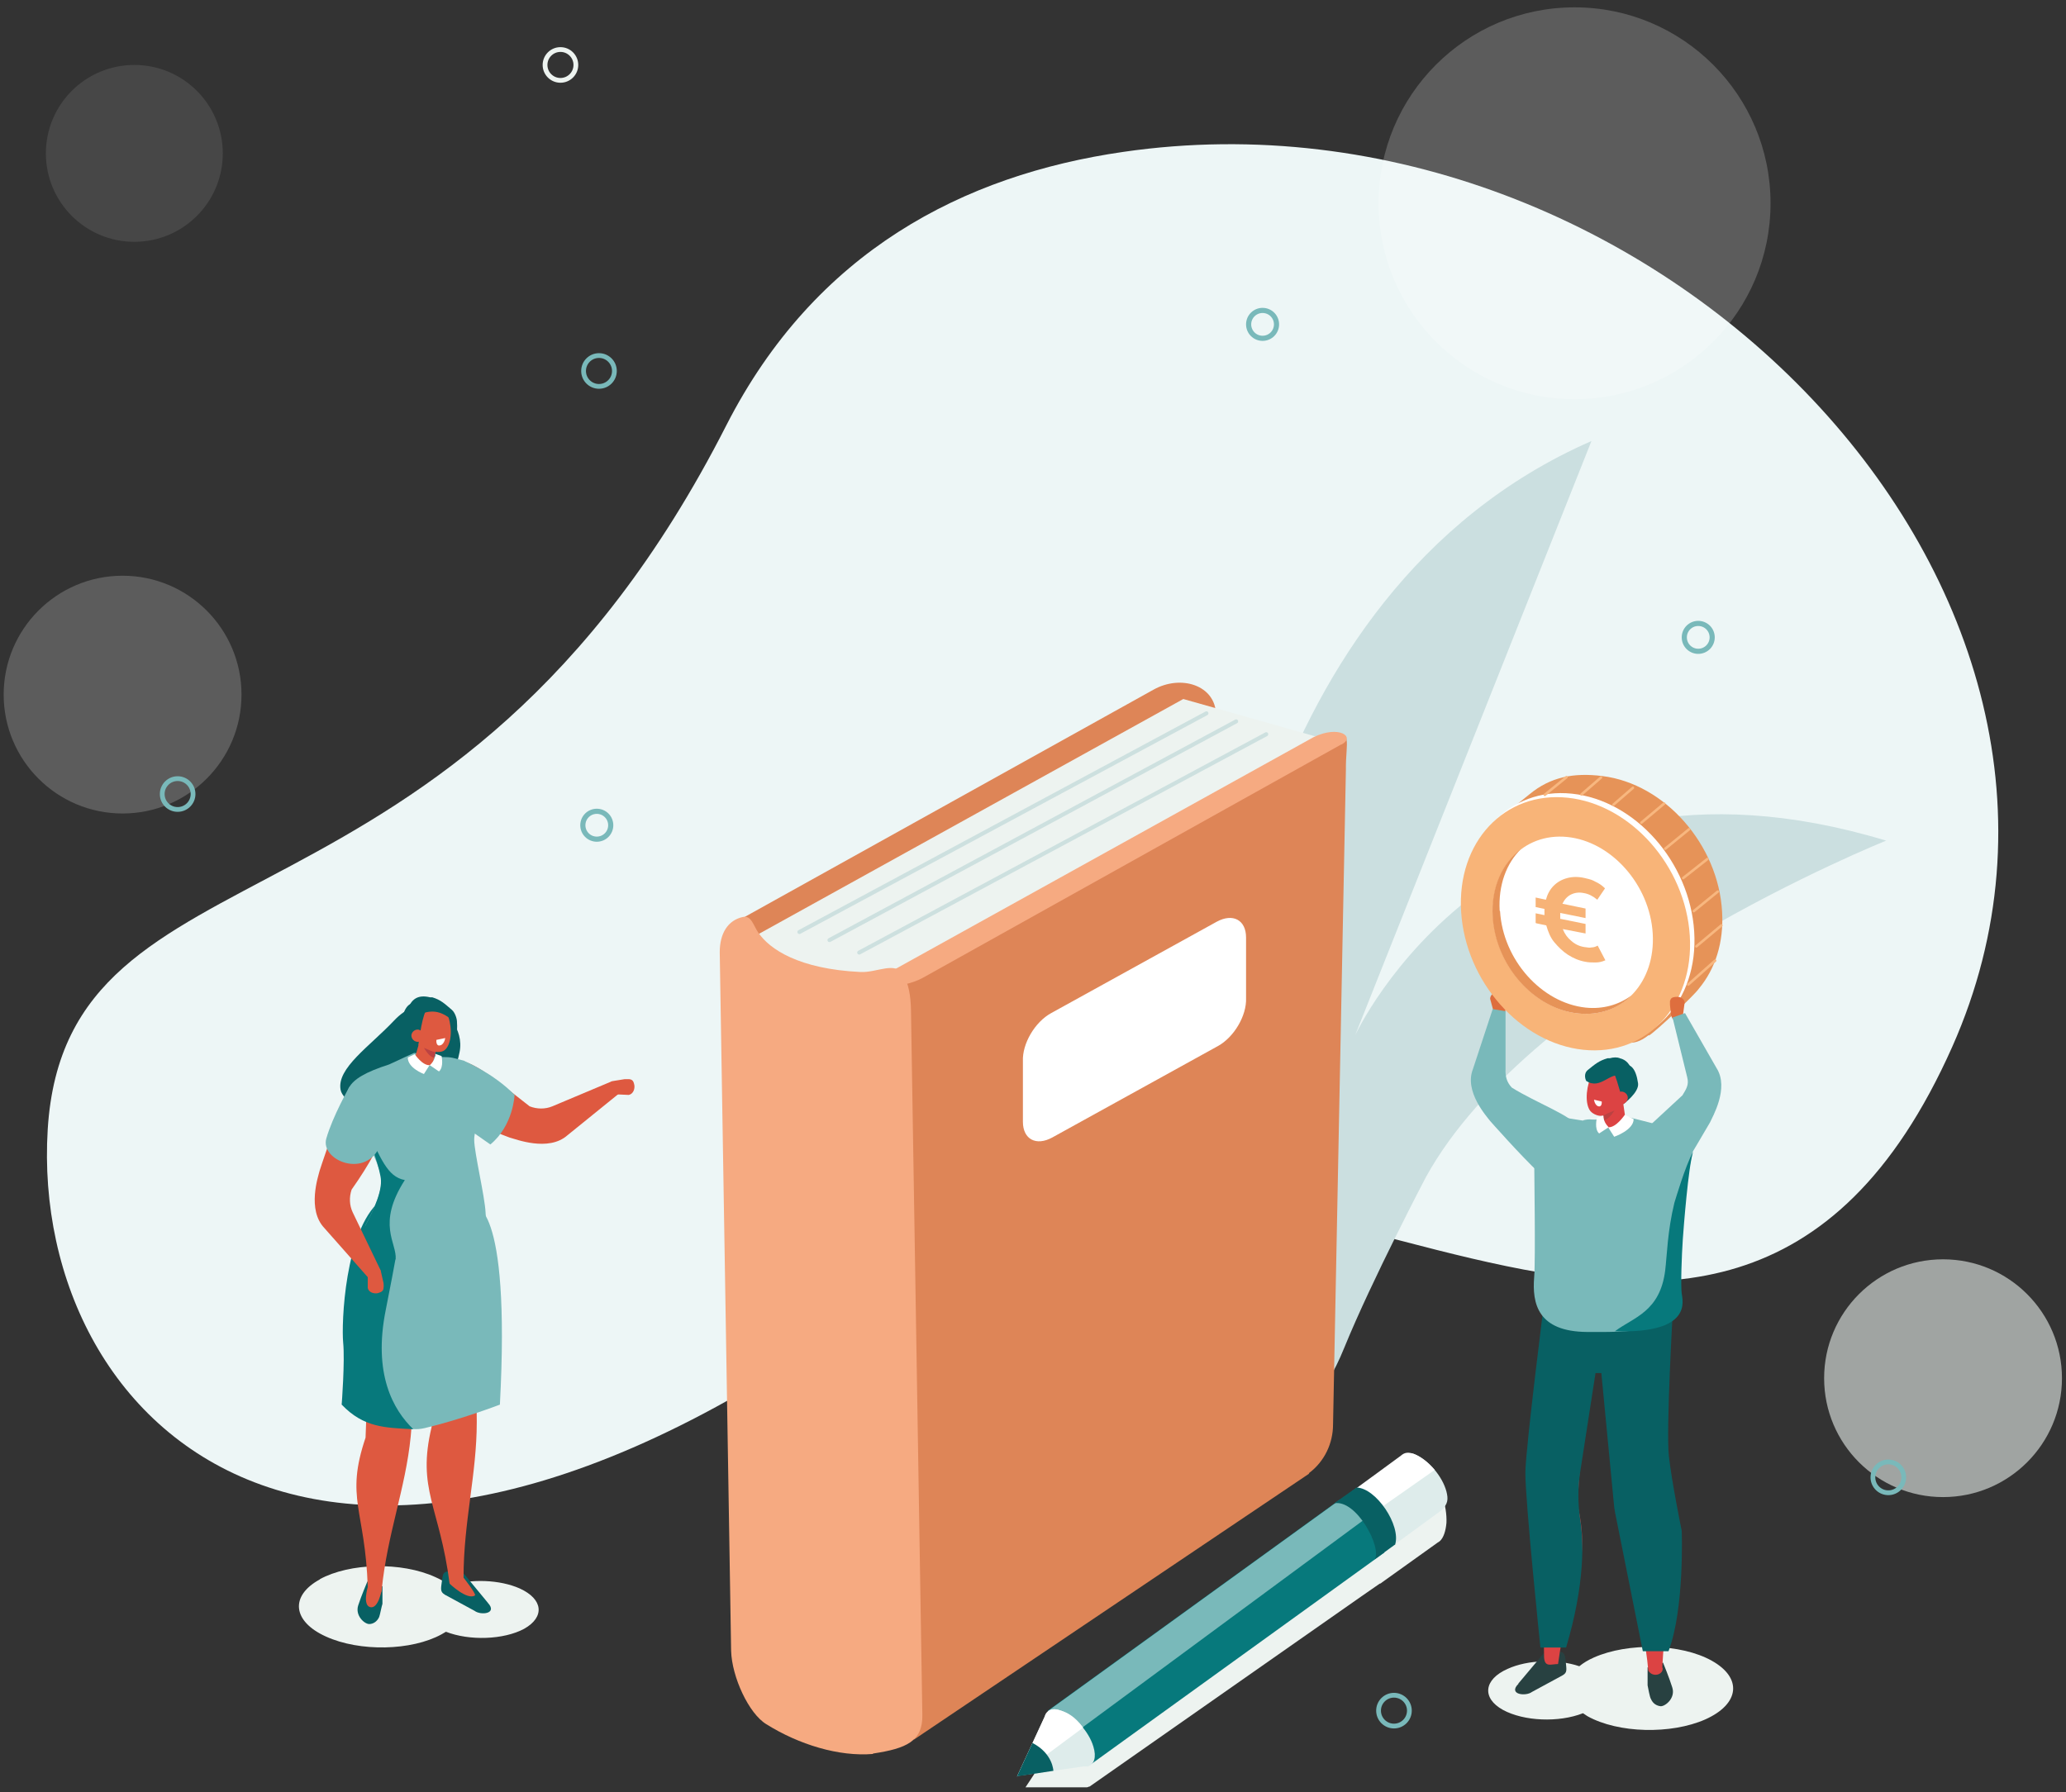
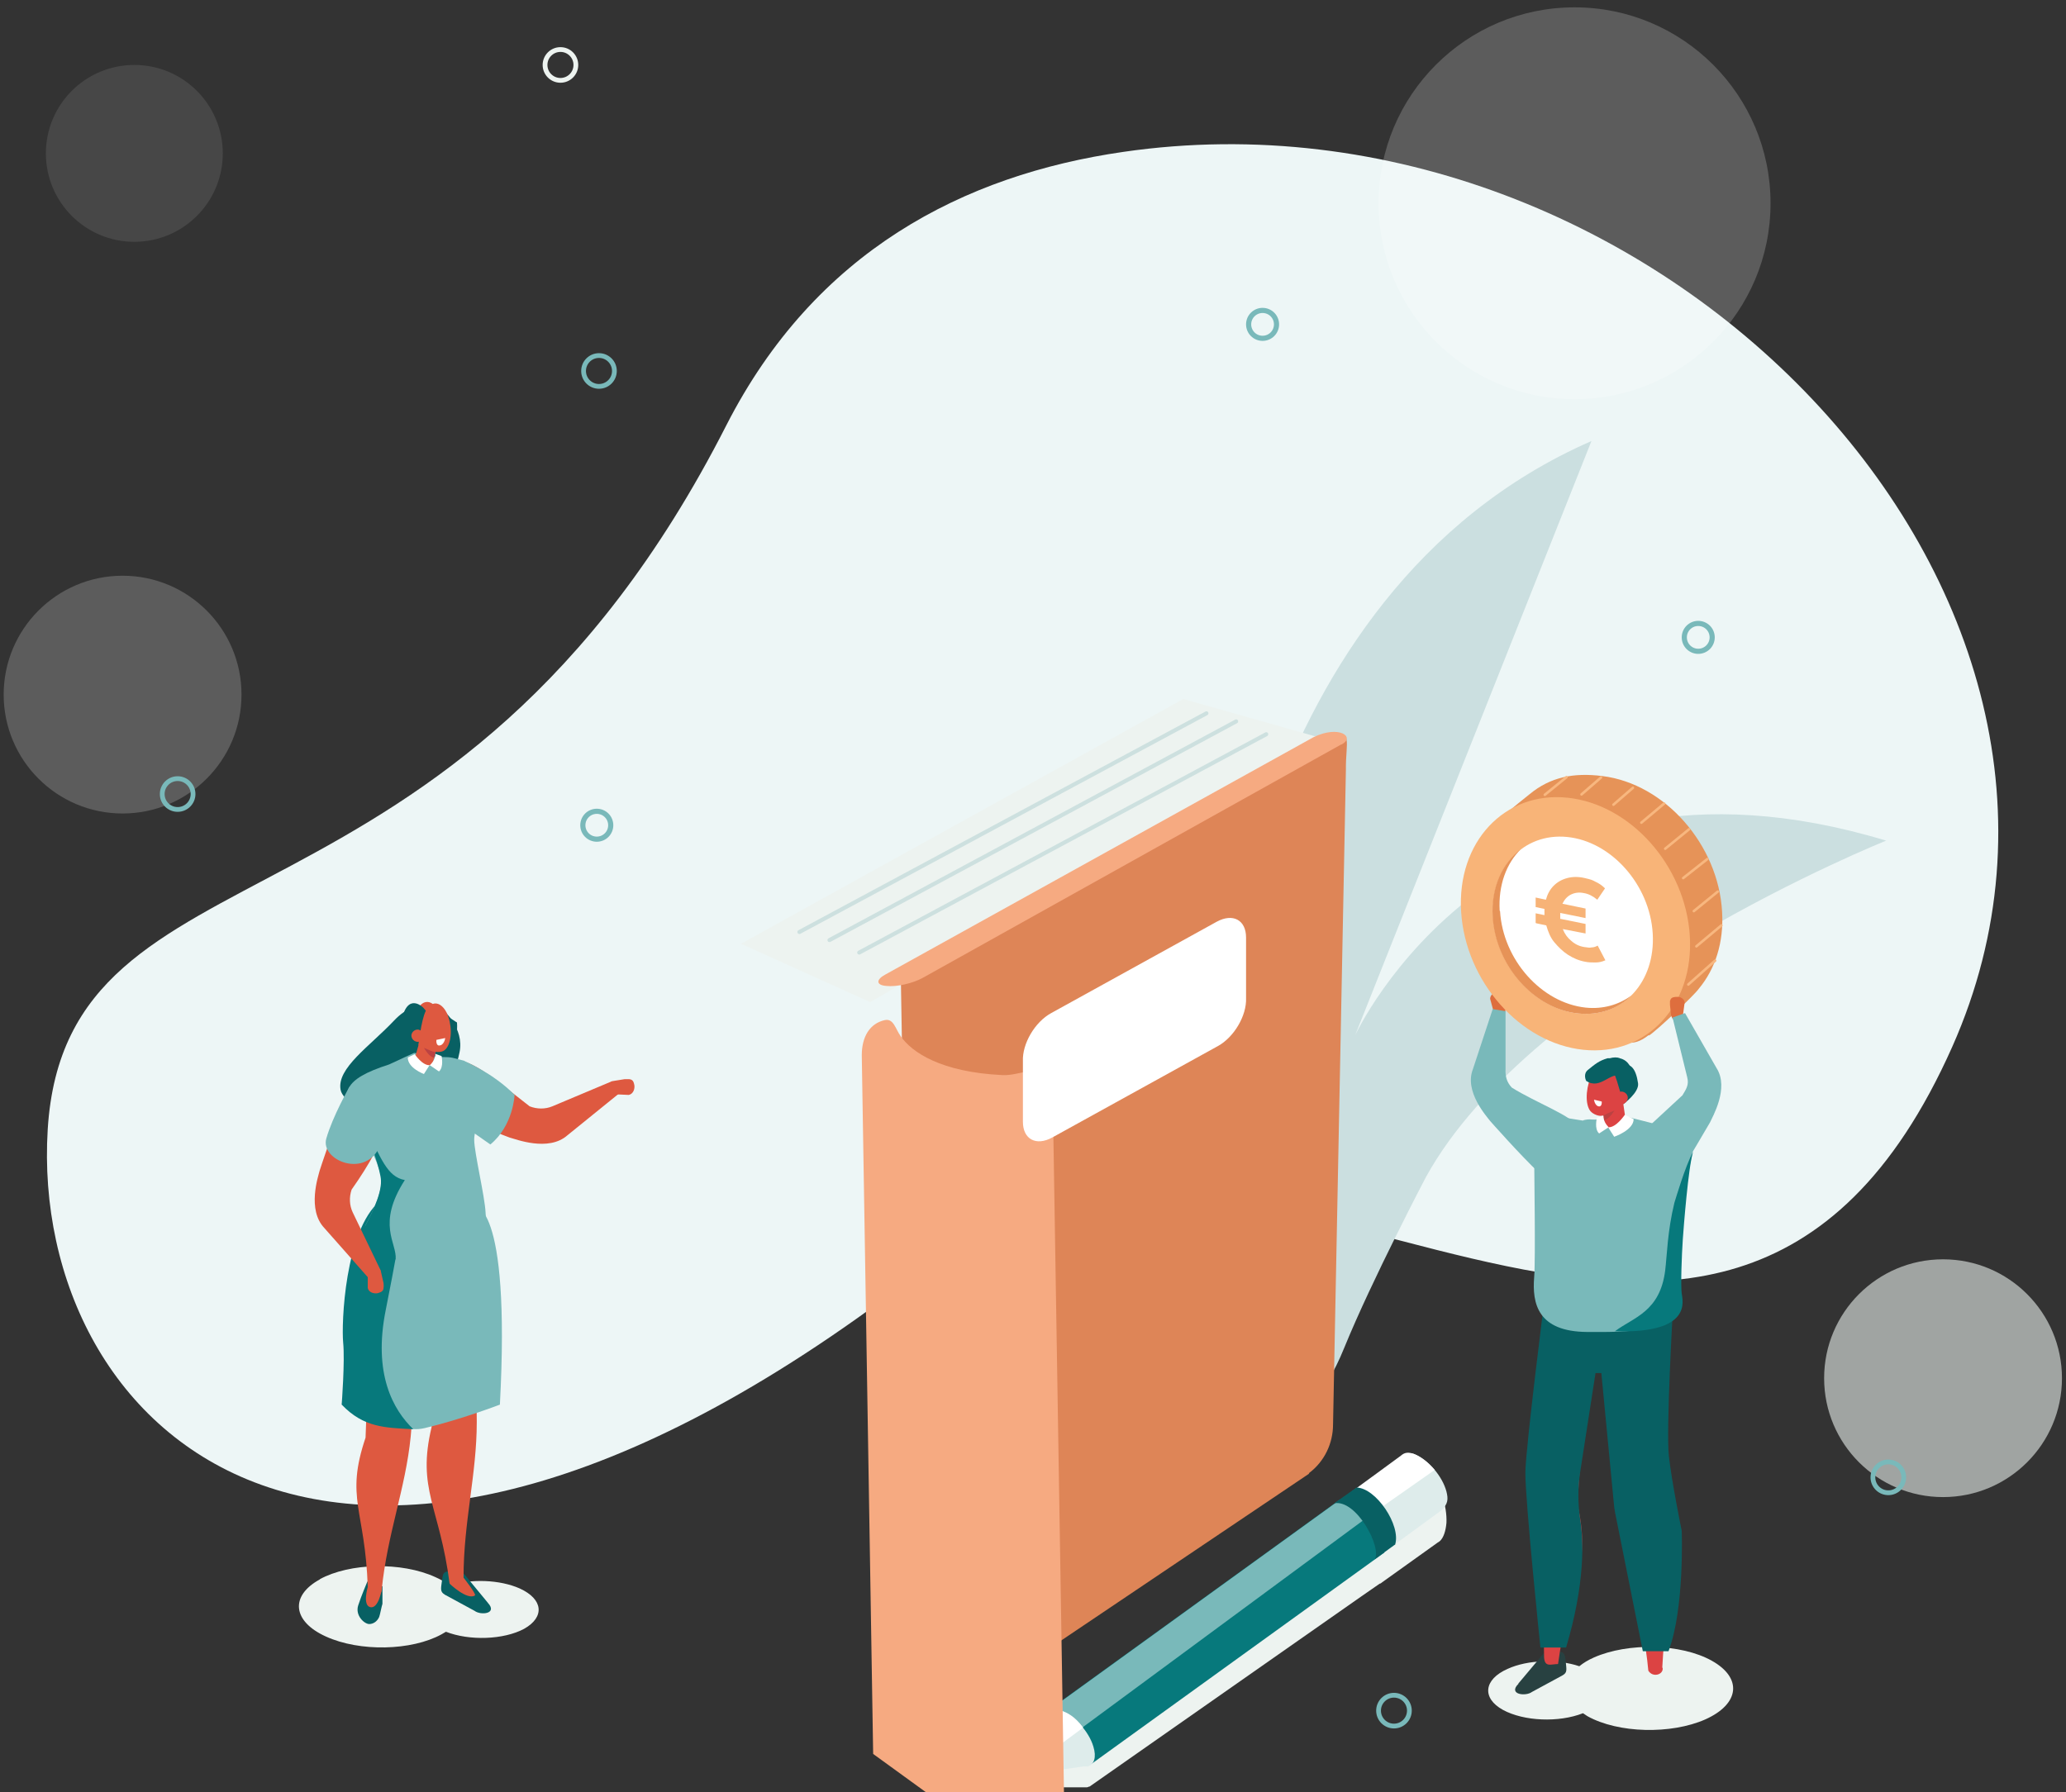
<svg xmlns="http://www.w3.org/2000/svg" version="1.1" viewBox="0 0 562.9 488.4">
  <rect x="0" y="0" width="562.9" height="488.4" fill="#333333" stroke="none" />
  <defs>
    <style>
      .cls-1 {
        fill: #dc4343;
      }

      .cls-2 {
        fill: #79b9ba;
      }

      .cls-3 {
        fill: #edf6f6;
      }

      .cls-4 {
        fill: #086063;
      }

      .cls-5 {
        fill: #284141;
      }

      .cls-6 {
        fill: #e9f0ec;
      }

      .cls-6, .cls-7 {
        opacity: .6;
      }

      .cls-6, .cls-7, .cls-8, .cls-9 {
        isolation: isolate;
      }

      .cls-10 {
        fill: #07797c;
      }

      .cls-11 {
        fill: #de5940;
      }

      .cls-12 {
        stroke: #f8b77f;
        stroke-width: .7px;
      }

      .cls-12, .cls-13, .cls-7, .cls-14, .cls-15 {
        fill: none;
      }

      .cls-12, .cls-7 {
        stroke-linejoin: round;
      }

      .cls-12, .cls-7, .cls-14 {
        stroke-linecap: round;
      }

      .cls-16 {
        fill: #f7b377;
      }

      .cls-17, .cls-8, .cls-9 {
        fill: #fff;
      }

      .cls-18 {
        fill: #edf3f0;
      }

      .cls-19 {
        fill: #bb4242;
      }

      .cls-13, .cls-14 {
        stroke: #79b9ba;
      }

      .cls-13, .cls-15 {
        stroke-width: 1.3px;
      }

      .cls-7 {
        stroke: #b7d3d4;
        stroke-width: 1.1px;
      }

      .cls-20 {
        fill: #f6aa81;
      }

      .cls-21 {
        fill: #e69358;
      }

      .cls-22 {
        fill: #de6e3e;
      }

      .cls-23 {
        fill: #477bbe;
      }

      .cls-14 {
        stroke-miterlimit: 10;
        stroke-width: 1.4px;
      }

      .cls-24 {
        fill: #f8b478;
      }

      .cls-15 {
        stroke: #edf3f0;
      }

      .cls-25 {
        fill: #deeceb;
      }

      .cls-26 {
        fill: #de8557;
      }

      .cls-27 {
        fill: #cbdfe0;
      }

      .cls-8 {
        opacity: .1;
      }

      .cls-9 {
        opacity: .2;
      }
    </style>
  </defs>
  <g>
    <g id="Ebene_1">
      <path class="cls-3" d="M531.9,285.3c55.3-124.4-81.6-264.9-225.9-243.9-43.5,6.3-83.9,27.1-108.1,74.5C123.6,261.9,18.1,225.7,13,307.8c-5,82,79.3,164.9,243.2,34.4,82.2-65.4,211.9,86.4,275.7-56.9h0Z" />
      <path class="cls-27" d="M331.4,287.4s6.4-125.3,102.2-167.2l-64.4,162s39.1-85.1,144.7-53.1c0,0-96.1,38.5-125.4,91.7,0,0-14.7,28-22.2,46.4-23.7,58.4-34.9-79.8-34.9-79.8Z" />
      <path class="cls-14" d="M466.5,173.7c0,2.1-1.7,3.8-3.8,3.8s-3.8-1.7-3.8-3.8,1.7-3.8,3.8-3.8,3.8,1.7,3.8,3.8Z" />
      <path class="cls-14" d="M347.8,88.4c0,2.1-1.7,3.8-3.8,3.8s-3.8-1.7-3.8-3.8,1.7-3.8,3.8-3.8,3.8,1.7,3.8,3.8Z" />
      <path class="cls-14" d="M166.4,224.9c0,2.1-1.7,3.8-3.8,3.8s-3.8-1.7-3.8-3.8,1.7-3.8,3.8-3.8,3.8,1.7,3.8,3.8Z" />
      <g>
        <path class="cls-4" d="M120.5,275.1s-6.4-4.1-13.1,3-15.7,13-14.6,18.9c1,5.9,25.2,14.4,25.2,14.4,0,0,5.8-18,7.2-24.6s-4.6-11.7-4.6-11.7h0Z" />
        <path class="cls-18" d="M87.1,430.4c8.2-4.5,22.3-4.8,31.5-.6,1.6.7,2.9,1.5,3.9,2.3,5.8-1.9,13.7-1.6,19.1.8,6.4,2.9,6.9,7.8,1.2,11-5.6,3-14.9,3.3-21.3.8-.4.2-.8.5-1.2.7-8.2,4.5-22.3,4.8-31.5.6-9.1-4.1-9.9-11.1-1.6-15.6h0Z" />
        <path class="cls-11" d="M119.5,301.9c-5.9-2.9-2-7.8-2-7.8l8.7-4.8c4.2.8,11.6,7.2,18.1,12.2,2,.8,4.3.8,6.2,0l16.4-6.9,1.9,3.3-14.2,11.5c-5.2,4.6-14.2,1-15.8.6,0,0-12.2-4.6-19.2-8.1h0Z" />
        <path class="cls-4" d="M104.2,432.3v4.8c-.2.5-.7,3.2-.9,3.6-.6,1.3-1.7,1.9-2.7,1.9-1.3,0-3.9-2.3-3-5.1.8-2.5,2.5-6.5,2.5-6.5,1.9.9,2.7,1.3,4.1,1.3h0Z" />
        <path class="cls-4" d="M133,436.9l-6.6-8c-1-.6-3-.8-4.6-.6-.7.1-1.1.6-1.2,1.3l-.2,1.3c-.3,2.2-.5,2.9.8,3.7l8.1,4.4c1.7,1.3,6.4.8,3.6-2.2h0Z" />
        <path class="cls-11" d="M126.1,429.7s3.8,4.8,3.3,5.1c-2.1,1.4-6.9-3.2-6.9-3.2,0,0,2.7-2.2,3.6-1.9h0Z" />
        <path class="cls-11" d="M122.5,431.6c1.9,0,3.5,1,3.8-1.7,0-15.2,3.6-28.1,3.6-42.4,0-16-1.1-16.3-1-40.8l-14.9,2.3c2.6,17.7,3.6,39.9,3.6,39.9-4.1,17.1,2.2,21.6,4.9,42.7Z" />
        <path class="cls-11" d="M100.2,432.5c1.1,2.7,3.3,3.5,3.8.8,1.5-15.2,6.5-27.6,7.9-41.8,1.5-15.9.4-16.3,2.7-40.7l-15,.9c1,17.8,0,40.1,0,40.1-5.6,16.6-.1,19.5.6,40.7h0Z" />
        <path class="cls-2" d="M129,328.6s10.2-2.1,7.2,54.2c0,0-10.7,4.1-20.5,6.4-9.3,2.2-15-8.9-22.6-6.5,0,0,4.9-10.6,4.4-15.7-.5-5.1-2.8-34.6,5.5-35.3,8.3-.7,26-3.1,26-3.1Z" />
        <path class="cls-10" d="M93.1,382.7s.9-11.7.4-16.8c-.5-5.1.4-30.4,10-38.6,1.5-1.2,3.7,3.9,6.3,3.7-.7,4.9-2.1,12.9-4.7,26-3.5,17.4,2,27.2,7.5,32.5-7.6-.4-13.5-.4-19.5-6.7h0Z" />
        <path class="cls-11" d="M172.8,295.5h0c.3,1.4-.4,2.7-1.5,2.9l-4.3-.2c-1.1.2-.3,0-.6-1.4h0c-.3-1.4-1.3-1.3.7-2.2l3.1-.5c.4,0,.8,0,1.2,0,.8.1,1.2.4,1.4,1.5h0Z" />
        <path class="cls-2" d="M123.8,288.4c-.7-.2-1.5-.3-2.3-.3-3.5.1-8.4-1.4-8.8-1.1l-6.7,3.1c-12.8,4.1-13,7.8-9.8,14.6,0,0,7.5,11.8,7.7,16.8.2,4.3-3.6,11-4.3,12.4-.9,1.8,5,12.9,21.6,10.8,13-1.7,11.5-7,11.1-14.2-.2-4.5-3.1-16.4-3.1-19.9,0-3.6,2.7-6.2.7-11.9-2-5.7-3.4-9.6-3.4-9.6l-2.7-.7h0Z" />
        <path class="cls-11" d="M115.4,290.6l.4-.4c1,.3,2,.2,2.2-.8l1.4-5.7c.2-1-.4-2.1-1.4-2.4h-.3c-1-.4-2.7-.2-2.9.8l-1.7,6c-.2,1,1.3,2.2,2.4,2.5h0Z" />
        <path class="cls-19" d="M118.7,286.7s-2.5-.3-4-2.9c0,0,1.4,3.9,3.6,4.5l.3-1.6Z" />
        <path class="cls-4" d="M124.5,278.6s.7,6.3-3,7.4-3.7-11.7-3.7-11.7l6.6,4.3h0Z" />
        <path class="cls-11" d="M114.2,274.4c1-1.5,2.5-1.7,3.7-.8,1.3-.5,2.8.4,3.8,2.4,1.4,2.9,1.6,7.4,0,9.6-.7,1-1.6,1.1-2.5,1.1-.8,0-1.7-.2-2.4-.6-2.8-1.2-2.9-.8-3.8-2.7-1.4-2.9-.3-6.9,1.2-9.1h0Z" />
        <path class="cls-4" d="M116,275.5c-1.3,2.7-1.9,9-2.1,9.8,0,0-5.7-.6-4.5-7.1,1.6-8,5.9-3.6,5.9-3.6l.7.8h0Z" />
-         <path class="cls-4" d="M113.9,276.5c3.2-1,5.9-1.9,10.5,2.6.4-.7-.3-3.1-1.3-3.9-2-1.7-3-2.7-5.3-3.4h-.6c-3.3-.8-5.2.4-6.2,3.6,0,.3-.8,1.5-.8,1.8l1.1-.3c-.3,1.9.7-.9,2.6-.5h0Z" />
        <path class="cls-17" d="M119.9,284.9h0c.7-.1,1.3-1.1,1.4-2l-2.4.5c-.1,1,.3,1.7.9,1.5h0Z" />
        <path class="cls-11" d="M112.1,282c-.1.9.5,1.7,1.4,1.9s1.7-.5,1.9-1.4c.1-.9-.5-1.7-1.4-1.9-.9-.1-1.7.5-1.9,1.4Z" />
        <path class="cls-10" d="M99.5,334.1c.7-1.4,4.5-8.1,4.3-12.4-.1-2.8-2.9-10.3-4.1-14.2,4.1,8,5.7,13.2,10.6,14.1-7.8,12.1-2.1,17.1-2.5,21.6-12.5-.6-9.1-7.5-8.3-9.1h0Z" />
        <path class="cls-17" d="M118.6,287.2l1.7.6s.7,3-.7,4.2l-2.5-1.7s1.6-1.4,1.5-3Z" />
        <path class="cls-17" d="M117.1,290.2l-1.6,2.5s-4.4-1.6-4.4-4.5l1.9-.9s2.1,3.2,4.2,3h0Z" />
        <path class="cls-11" d="M104,433.3s-.9,5.2-3.1,4.7c-2.2-.5-.7-5.5-.7-5.5l3.8.8h0Z" />
        <path class="cls-2" d="M126.4,289.1s8.1,3.4,13.8,9.3c0,0-.3,8.3-6.6,13.5l-9-6.3,1.8-16.5Z" />
        <path class="cls-11" d="M94.4,299.4c2.7-6.1,6.9,3.7,6.9,3.7l3.8,3.1c-.6,4.3-4.5,11.2-9.3,18-.7,2.1-.6,4.3.3,6.2l7.7,16-3.3,2-12.1-13.7c-4.8-5-1.7-14.1-1.3-15.7,0,0,4-12.4,7.2-19.6h0Z" />
        <path class="cls-11" d="M103.1,352.4h0c-1.4.3-2.7-.3-2.9-1.4v-4.3c-.2-1.1,0-.3,1.4-.7h0c1.4-.3,1.3-1.4,2.2.6l.7,3.1c0,.4.1.8,0,1.2,0,.8-.4,1.2-1.5,1.5h0Z" />
        <path class="cls-2" d="M95.2,296.2s-4.6,8.1-6.3,14.1,11.1,11.2,14.8,1.6c3.8-9.6,2.1-12.7,2.1-12.7l-10.7-3Z" />
      </g>
      <g>
        <path class="cls-18" d="M285.6,477.7l-6.2,9.4h15.7c.4,0,.7,0,1,0h0,0c.2,0,.4-.1.6-.2h0s.1,0,.1,0c0,0,.1,0,.2-.1l74-51.8h0l4.9-3.4c.2,0,.5-.2.7-.4l15.1-10.8c.2-.1.5-.3.7-.5h0c.9-.9,1.5-2.6,1.7-4.9.2-4.7-1.7-10.2-4.4-12.3-1.3-1-2.5-1-3.4-.2h0l-15.7,11.6c-.2.1-.3.3-.5.4l-2.3,1.8h0l-76.4,53.5c-.3.1-.6.3-.8.6h0c-.3.3-.6.7-.8,1.2l-4.2,6.3h0Z" />
        <path class="cls-25" d="M385.4,396.3c3.7,1.5,7.6,6,8.7,10.2.5,2,.5,3.4-1.5,5.2l-14.5,10.6c-4.7,3.8-16.8-10.3-12.1-14.1l15.3-10.7c.9-.8,2.3-1.9,4.1-1.2h0Z" />
        <path class="cls-17" d="M365.3,409l8.2,3.8,17.4-12.2c-1.6-1.9-3.6-3.5-5.5-4.3-1.8-.7-2.8-.4-3.7.4l-15.7,11.5c-.3.2-.5.5-.7.8h0Z" />
        <path class="cls-23" d="M363.9,414c-1.4-4.1.6-6.4,4.4-5.2s7.9,5.5,9.3,9.6c1.4,4.1-4.4,5.2-4.4,5.2-3.8-1.2-7.9-5.5-9.3-9.6Z" />
        <path class="cls-10" d="M377.2,423.1l-79.8,57.6-11.9-14.5,78.7-56.9c6.3,3.7,11.2,8,13,13.8h0Z" />
        <path class="cls-2" d="M373.8,412.6c-1.7-1.7-3.5-2.8-5.3-3.5-1.8-.6-3.4-.6-4.2.2h0s-78.8,57-78.8,57l5.6,7.3,82.8-61.1h0Z" />
        <path class="cls-25" d="M277.2,484l18-2.6c.4,0,.8,0,1.2,0h0s0,0,0,0c1.7-.5,2.4-2.5,1.5-5.4-1.2-4.1-5.2-8.5-8.8-9.8-2.4-.9-4-.1-4.5,1.7l-7.5,16.2h0Z" />
        <path class="cls-17" d="M295.1,470.8c-2.3-3.1-4.4-4.1-6-4.6-2.4-.9-4-.1-4.5,1.7l-7.5,16.3,17.9-13.3h0Z" />
        <path class="cls-4" d="M277.1,484.1l9.9-1.5s-.1-4.7-5.7-7.6l-4.2,9.1h0Z" />
        <path class="cls-4" d="M380.1,421c1.7-5.3-5.2-15.5-10.5-15.6l-6.1,4.3c6.1-1.2,13.2,12.3,11,15.3l5.5-4h0Z" />
      </g>
      <g id="Ellipse_15">
        <circle class="cls-15" cx="152.7" cy="17.7" r="4.2" />
      </g>
      <circle id="Ellipse_17" class="cls-9" cx="33.4" cy="189.3" r="32.4" />
      <circle id="Ellipse_20" class="cls-6" cx="529.4" cy="375.6" r="32.4" />
      <circle id="Ellipse_18" class="cls-9" cx="429" cy="55.4" r="53.4" />
      <circle id="Ellipse_19" class="cls-8" cx="36.6" cy="41.8" r="24.1" />
      <g id="Ellipse_15-2">
        <circle class="cls-13" cx="163.2" cy="101.1" r="4.2" />
      </g>
      <g id="Ellipse_15-3">
        <circle class="cls-13" cx="48.4" cy="216.4" r="4.2" />
      </g>
      <g id="Ellipse_15-4">
        <circle class="cls-13" cx="514.6" cy="402.8" r="4.2" transform="translate(34.6 846.2) rotate(-80.8)" />
      </g>
      <g id="Ellipse_15-5">
        <circle class="cls-13" cx="379.8" cy="466.2" r="4.2" />
      </g>
      <g>
        <g>
-           <path class="cls-26" d="M326.9,370l-121.7,89.6-3.4-209.1,112.4-62.5c7.6-4.3,17-1.2,17.1,6.7l2.6,161.9c0,5.1-2.5,10.1-7,13.4h0Z" />
          <polygon class="cls-18" points="201.9 257.2 322.4 190.5 360.9 201.4 237.1 273.1 201.9 257.2" />
          <path class="cls-26" d="M356.7,401.6l-107.7,72.5-3.6-209.9,116.4-61.9c7.1-4.2,4.8-.3,4.9,7.6l-3.5,178.3c0,5.1-2.3,10.1-6.6,13.3h0Z" />
          <path class="cls-20" d="M365.4,202.9l-114,63.6c-2.7,1.5-7.1,2.5-9.9,2.2h0c-2.8-.2-2.9-1.7-.3-3.1l116.7-64.7c7-3.4,11.5,0,7.6,2h0Z" />
-           <path class="cls-20" d="M237.9,478c-9.4.8-20.3-2.6-29.1-8.1-4.8-2.9-9.4-12.9-9.6-20l-3.1-190.4c0-5.1,2.2-8.7,6.3-9.6,2.4-.5,2.9,2.5,4.3,4.4,3,4.3,10.8,9.8,27.8,10.6,4.5.2,9.4-3,11.6.7,1.5,2.6,2,5.8,2.1,9.4l3.1,192.4c.1,7.1-4.2,9.1-13.5,10.5h0Z" />
+           <path class="cls-20" d="M237.9,478l-3.1-190.4c0-5.1,2.2-8.7,6.3-9.6,2.4-.5,2.9,2.5,4.3,4.4,3,4.3,10.8,9.8,27.8,10.6,4.5.2,9.4-3,11.6.7,1.5,2.6,2,5.8,2.1,9.4l3.1,192.4c.1,7.1-4.2,9.1-13.5,10.5h0Z" />
          <path class="cls-17" d="M331.8,285.1l-45.1,24.9c-4.4,2.4-8,.5-8-4.3v-16.5c-.2-4.8,3.3-10.7,7.7-13.1l45.1-24.9c4.4-2.4,8-.5,8,4.3v16.5c.2,4.8-3.3,10.7-7.7,13.1Z" />
        </g>
        <line class="cls-7" x1="217.8" y1="254" x2="328.7" y2="194.4" />
        <line class="cls-7" x1="226" y1="256.2" x2="336.8" y2="196.6" />
        <line class="cls-7" x1="234.1" y1="259.6" x2="345" y2="200.1" />
      </g>
      <g>
        <path class="cls-18" d="M466.4,452.6c-8.4-4.7-22.8-5-32.1-.9-1.6.7-2.9,1.5-4,2.4-5.9-2-14-1.8-19.5.7-6.6,2.9-7.1,8-1.3,11.2,5.7,3.1,15.2,3.5,21.8.9.4.3.8.5,1.2.8,8.4,4.7,22.8,5,32.1.9,9.4-4.2,10.2-11.3,1.8-16h0Z" />
        <path class="cls-5" d="M413.7,458.8l6.8-8.1c1.1-.6,3-.8,4.7-.5.7.1,1.1.6,1.2,1.3l.2,1.3c.2,2.3.5,3-.9,3.8l-8.3,4.5c-1.7,1.3-6.6.7-3.7-2.2h0Z" />
        <path class="cls-1" d="M424.5,453.5c-1.9,0-3.6,1-3.8-1.8,0-15.6-3.4-28.7-3.4-43.3,0-16.4,2.4-11.4,2.5-36.4l14-2.8c-2.8,18-4,40.8-4,40.8,4,17.5-2.4,22.1-5.3,43.5Z" />
        <path class="cls-4" d="M436.4,363.3l-5.9,38.1c-.6,4.1-.6,8.3,0,12.4,1,6.1,1.4,17.7-3.8,35.2h-7s-4.2-40.4-4.1-47.9c.2-7.5,5.2-46.9,5.2-46.9l15.4,9.2h0Z" />
-         <path class="cls-5" d="M448.9,454.4v4.9c.1.5.6,3.3.9,3.7.6,1.4,1.7,1.9,2.7,2,1.3,0,4.1-2.3,3.1-5.2-.8-2.6-2.5-6.7-2.5-6.7-1.9.9-2.8,1.3-4.1,1.3h0Z" />
        <path class="cls-1" d="M453,454.5c.3,1.9-2.7,2.8-3.9.8-1.4-15.5-6.5-28.2-7.8-42.8-1.5-16.3-.3-16.7-2.5-41.6l15.4,1c-1.2,18.2-.3,41-.3,41,5.6,17,0,19.9-1,41.6Z" />
        <path class="cls-4" d="M455.8,356.8s-1.9,32.8-1.1,40,3.5,20.4,3.5,20.4c0,0,.8,21.3-3.6,32.8h-7l-7.6-38c0-.4-.2-.9-.2-1.3l-3.5-36.5h-4.2l1.7-18.4s23,3,21.9,1h0Z" />
        <path class="cls-2" d="M431.4,305.3c.8-.2,1.5-.3,2.3-.2,3.6.2,8.6-1.2,9-.9l9.4,2.4c8.2.3,10.9-9.6,9.2,6.6,0,0-3.8,18.6-4.1,23.7-.3,4.4-3.1,14.2-2.5,15.7.5,1.1.4,7.6-5.1,9.2-4.8,1.4-13.1,1.2-17.2,1.2-13.4-.1-15-7.7-14.4-15,.4-4.6,0-29.6,0-33.2,0-3.6,4.5,6.7,6.7.9,2.2-5.7-.9-11.5-.9-11.5l7.5,1.2h0Z" />
        <path class="cls-1" d="M439.9,307.7l-.4-.4c-1.1.3-2,.2-2.2-.9l-1.3-5.9c-.2-1,.5-2.1,1.5-2.4h.3c1.1-.4,4-.3,4.2.8l.9,6.2c.2,1-1.9,2.3-3,2.6h0Z" />
        <path class="cls-19" d="M436.7,303.7s2.6-.2,4.1-2.9c0,0-1.5,3.9-3.8,4.5l-.3-1.6Z" />
        <path class="cls-1" d="M441.6,291.2c-1-1.6-2.5-1.8-3.8-.9-1.3-.5-2.9.3-4,2.4-1.5,2.9-2.1,7.5-.7,9.8.6,1,2.1,1.6,3,1.6.9,0,1.6-.6,2.4-.9,2.9-1.2,3-.7,4-2.7,1.5-2.9.5-7.1-.9-9.4Z" />
        <path class="cls-4" d="M439.7,292.3c1.2,2.8,2.4,7.8,2.6,8.6,0,0,4.4-3.2,4-5.7-1.2-8.3-5.9-3.8-5.9-3.8l-.7.8h0Z" />
        <path class="cls-4" d="M441.3,288.4c1.8.4,2.9,1.7,3.5,3.9,0,.3.7,1.6.8,1.8l-1.1-.3c.3,2-.7-.9-2.6-.6-3.3-1.2-5.8,3.9-9.7,1.4-.4-.7-.6-2.1.3-2.9,2.1-1.7,3.1-2.6,5.5-3.3h.6c1.1-.3,2-.3,2.8,0" />
        <path class="cls-17" d="M435.5,301.5h0c-.6-.1-1.1-1-1.2-1.8l2.1.5c.1.9-.3,1.5-.9,1.3h0Z" />
        <path class="cls-1" d="M443.5,299c.1.9-.6,1.8-1.5,1.9s-1.8-.6-1.9-1.5c-.1-.9.6-1.8,1.5-1.9s1.8.6,1.9,1.5Z" />
        <path class="cls-17" d="M436.8,304.1l-1.7.5s-.8,3.1.6,4.3l2.6-1.7s-1.6-1.5-1.4-3.1h0Z" />
        <path class="cls-17" d="M438.2,307.3l1.6,2.5s5.3-1.8,5.3-4.8l-2.4-1.2s-2.4,3.6-4.5,3.4h0Z" />
        <path class="cls-22" d="M408.3,270.3h0c-1.3,0-2.3.9-2.3,1.9l1,3.7c0,1,.1.3,1.4.3h0c1.3,0,1.4.9,1.8-1v-2.8c-.1-.4-.2-.7-.3-1.1-.3-.6-.6-1-1.6-.9h0Z" />
        <g>
          <g>
            <path class="cls-21" d="M449.3,282.2c1.7-1,12.4-11,13.6-12.8,4.4-5.3,6.8-12.5,6.3-20.9-1-18.3-15.6-34.9-32.6-37-7.9-1-14.2.3-19.8,4.9-3.1,2.4-11.5,9.5-11.5,9.5-1.5,1.9,1.5,1.8.5,4.2-2.2,4.4-3.2,9.7-2.9,15.5,1,18.3,15.6,34.9,32.6,37,7.1.9,8.8,3.3,13.7-.5h0Z" />
-             <path class="cls-17" d="M432.6,285c-17.2-1.8-32.1-18.6-33.3-37.6-1.2-19,11.8-32.9,29-31.1,17.2,1.8,32.1,18.6,33.3,37.6,1.2,19-11.8,32.9-29,31.1h0Z" />
            <path class="cls-24" d="M431.4,286.1c-17.2-1.8-32.1-18.6-33.3-37.6-1.2-19,11.8-32.9,29-31.1,17.2,1.8,32.1,18.6,33.3,37.6,1.2,19-11.8,32.9-29,31.1Z" />
            <path class="cls-17" d="M430.1,276.2c-12-1.2-22.5-13-23.3-26.3s8.2-23,20.2-21.8,22.5,13,23.3,26.3-8.2,23-20.2,21.8h0Z" />
            <path class="cls-21" d="M408.7,248.3c.8,13.3,11.3,25,23.3,26.3,4.8.5,9.1-.8,12.5-3.3-3.6,3.6-8.7,5.5-14.5,4.9-12-1.2-22.5-13-23.3-26.3-.5-8,2.6-14.7,7.7-18.5-4,3.9-6.2,9.9-5.8,16.8h0Z" />
          </g>
          <g>
            <line class="cls-12" x1="453.7" y1="231.3" x2="460.2" y2="226" />
            <line class="cls-12" x1="458.6" y1="239.3" x2="465.2" y2="234.1" />
            <line class="cls-12" x1="461.5" y1="248.3" x2="468" y2="243" />
            <line class="cls-12" x1="462.2" y1="257.9" x2="469" y2="252.2" />
            <line class="cls-12" x1="460" y1="268.3" x2="467.3" y2="261.8" />
            <line class="cls-12" x1="447.2" y1="224.2" x2="453.4" y2="219" />
            <line class="cls-12" x1="439.6" y1="219.3" x2="444.9" y2="214.7" />
            <line class="cls-12" x1="430.9" y1="216.5" x2="436.2" y2="211.9" />
            <line class="cls-12" x1="420.9" y1="216.6" x2="426.8" y2="211.8" />
          </g>
        </g>
        <path class="cls-2" d="M419.5,320c4.5,4.3,7.5-.8,7.5-.8l3.4-11.7c-2.1-3.5-11.8-6.9-18.5-11.1-1.4-1.5-1.8-3.1-1.7-5.1v-15.7c.1,0-3.5-.6-3.5-.6l-5.4,16.4c-2.4,6.1,3.8,12.9,4.7,14.1,0,0,8.1,9.2,13.5,14.3h0Z" />
        <path class="cls-22" d="M456.6,271.7h0c1.2-.2,2.3.5,2.4,1.5l-.5,3.7c.1,1,0,.3-1.3.5h0c-1.2.2-1.3,1.1-1.9-.7l-.3-2.8c0-.4,0-.7,0-1.1.2-.7.5-1,1.4-1.1h0Z" />
        <path class="cls-2" d="M455.6,323c-3.4,5.6-7.5,6.3-7.5,6.3l-.3-21,10.6-9.8c1.1-1.8,1.8-2.9,1.3-4.9l-4-16.3,3.4-1.2,8.6,15c3.5,5.5-1.2,13.4-1.8,14.8,0,0-6.3,10.8-10.2,17.1h0Z" />
        <path class="cls-10" d="M458.2,352.6c-.3-2.5,0-10.5.3-14.9.2-2.9,1.5-19.8,2.8-23.8-2.2,4-4.8,13-5.1,13.9-1.9,7.8-2,14.3-2.5,18.4-1.4,11.3-8.6,12.8-13.7,16.6,21.3.7,18.4-8.4,18.2-10.3h0Z" />
      </g>
      <path class="cls-16" d="M418.4,251.5v-2.6s2.4.5,2.4.5c0-.3,0-.7,0-1v-.7s-2.4-.5-2.4-.5v-2.6s2.8.6,2.8.6c.4-1.5,1.1-2.8,2.1-3.8,1-1,2.2-1.7,3.7-2.1,1.5-.4,3.1-.4,4.8,0s2,.5,2.9,1c.9.4,1.8,1,2.6,1.8l-2.1,3.1c-.6-.5-1.2-.9-1.8-1.2-.6-.3-1.2-.5-1.8-.6-1.4-.3-2.6-.1-3.6.4-1,.5-1.8,1.4-2.3,2.5l6.3,1.3v2.6s-6.9-1.4-6.9-1.4v.6c0,.4,0,.7,0,1l6.9,1.4v2.6s-6.2-1.2-6.2-1.2c.5,1.3,1.3,2.4,2.3,3.2,1,.9,2.2,1.5,3.6,1.7s1.3.2,1.9.1c.6,0,1.2-.2,1.7-.5l2.1,4c-.9.4-1.7.6-2.7.6-.9,0-1.9,0-2.8-.2-1.7-.3-3.3-1-4.7-1.9-1.4-.9-2.6-2.1-3.7-3.4s-1.7-2.9-2.2-4.6l-2.8-.6Z" />
    </g>
  </g>
</svg>